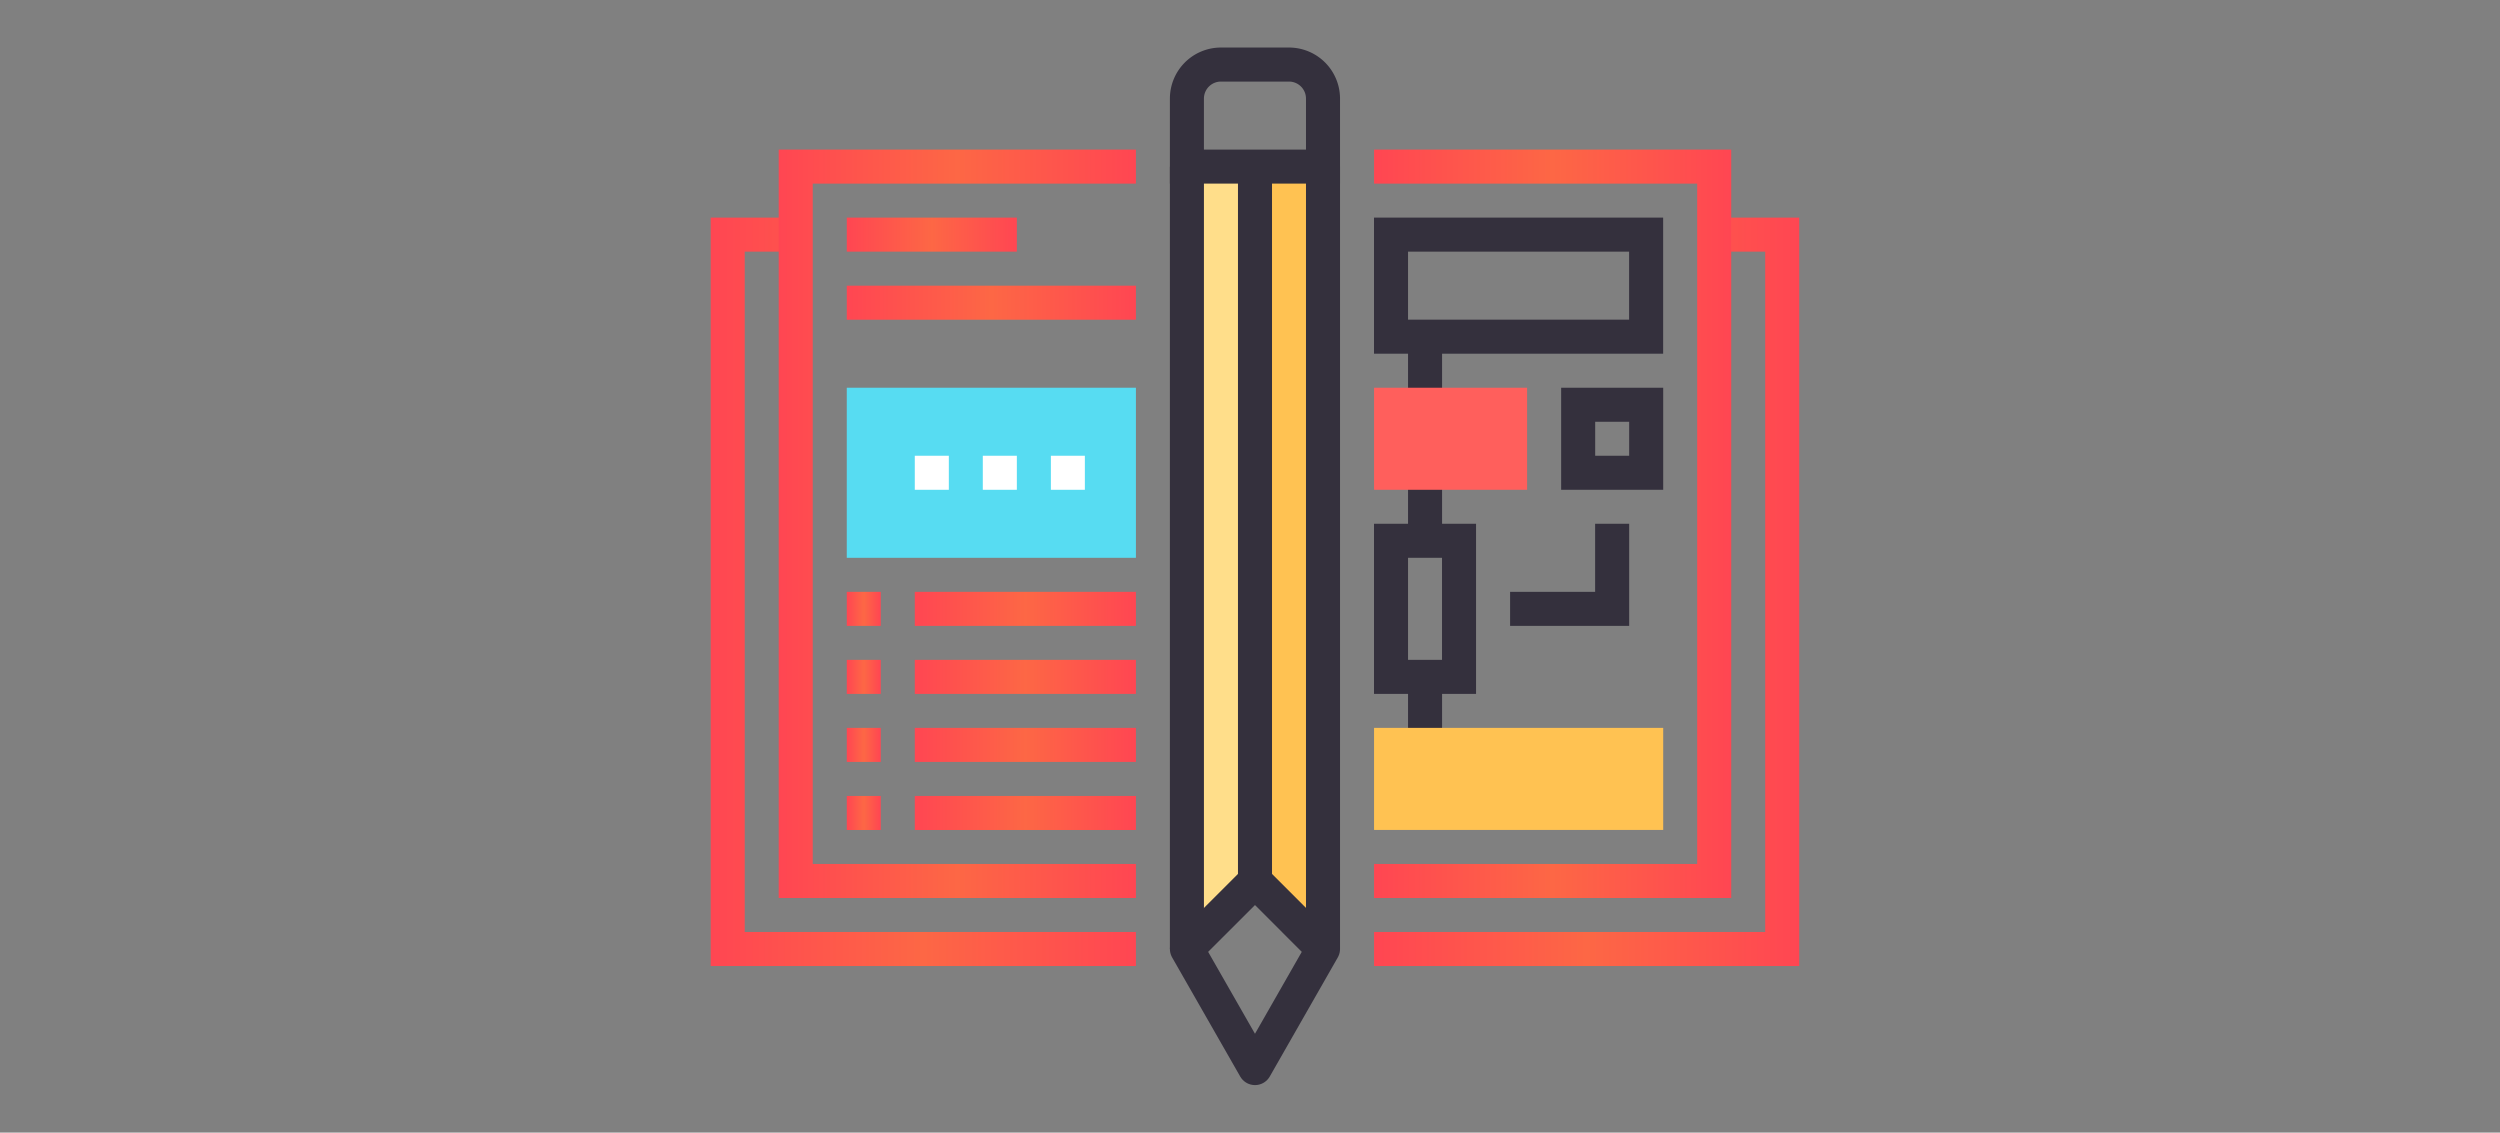
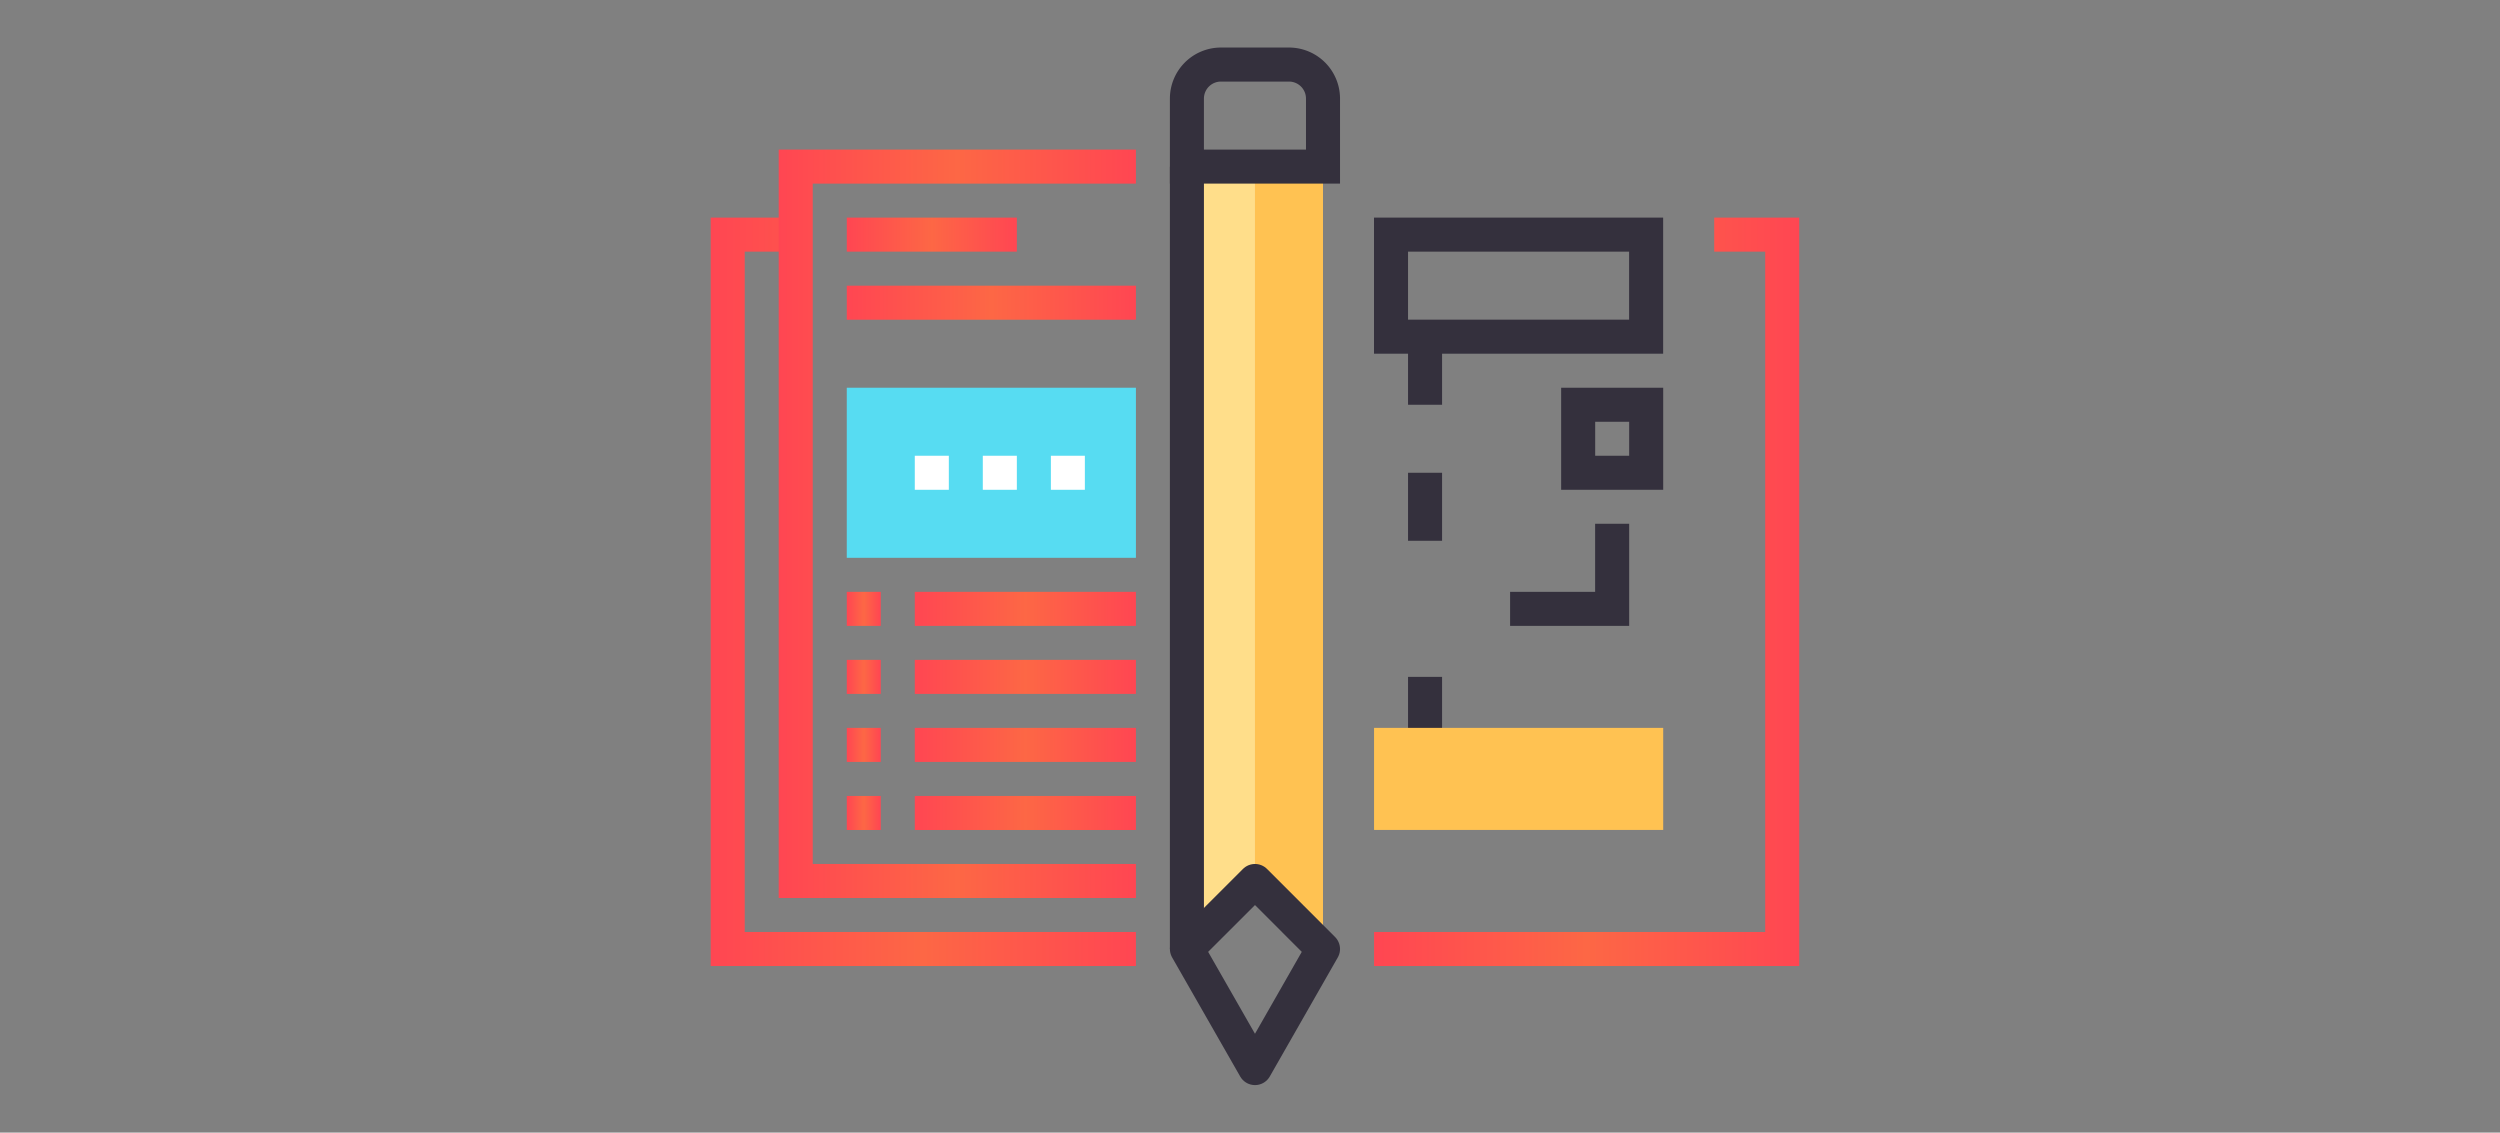
<svg xmlns="http://www.w3.org/2000/svg" xmlns:xlink="http://www.w3.org/1999/xlink" width="426" height="193" viewBox="0 0 426 193">
  <rect x="0" y="0" width="426" height="193" fill="#808080" stroke="none" />
  <defs>
    <style>
      .cls-1, .cls-10, .cls-11, .cls-12, .cls-13, .cls-14, .cls-15, .cls-16, .cls-19, .cls-2, .cls-20, .cls-21, .cls-3, .cls-4, .cls-7, .cls-8, .cls-9 {
        fill: none;
        stroke-width: 5.8px;
      }

      .cls-1, .cls-10, .cls-11, .cls-12, .cls-13, .cls-14, .cls-15, .cls-16, .cls-19, .cls-2, .cls-20, .cls-21, .cls-3, .cls-4, .cls-7, .cls-9 {
        stroke-miterlimit: 10;
      }

      .cls-1 {
        stroke: url(#Dégradé_sans_nom_14);
      }

      .cls-2 {
        stroke: url(#Dégradé_sans_nom_14-2);
      }

      .cls-3 {
        stroke: url(#Dégradé_sans_nom_14-3);
      }

      .cls-4 {
        stroke: url(#Dégradé_sans_nom_14-4);
      }

      .cls-5 {
        fill: #ffde8a;
      }

      .cls-6 {
        fill: #ffc252;
      }

      .cls-7, .cls-8 {
        stroke: #34303d;
      }

      .cls-8 {
        stroke-linejoin: round;
      }

      .cls-9 {
        stroke: url(#Dégradé_sans_nom_14-5);
      }

      .cls-10 {
        stroke: url(#Dégradé_sans_nom_14-6);
      }

      .cls-11 {
        stroke: url(#Dégradé_sans_nom_14-7);
      }

      .cls-12 {
        stroke: url(#Dégradé_sans_nom_14-8);
      }

      .cls-13 {
        stroke: url(#Dégradé_sans_nom_14-9);
      }

      .cls-14 {
        stroke: url(#Dégradé_sans_nom_14-10);
      }

      .cls-15 {
        stroke: url(#Dégradé_sans_nom_14-11);
      }

      .cls-16 {
        stroke: url(#Dégradé_sans_nom_14-12);
      }

      .cls-17 {
        fill: #ff5f5c;
      }

      .cls-18 {
        fill: #57dcf2;
      }

      .cls-19 {
        stroke: #fff;
      }

      .cls-20 {
        stroke: url(#Dégradé_sans_nom_14-13);
      }

      .cls-21 {
        stroke: url(#Dégradé_sans_nom_14-14);
      }
    </style>
    <linearGradient id="Dégradé_sans_nom_14" data-name="Dégradé sans nom 14" x1="234.14" y1="239.15" x2="306.59" y2="239.15" gradientTransform="matrix(1, 0, 0, -1, 0, 340)" gradientUnits="userSpaceOnUse">
      <stop offset="0" stop-color="#ff4652" />
      <stop offset="0.5" stop-color="#fd6745" />
      <stop offset="1" stop-color="#ff4652" />
    </linearGradient>
    <linearGradient id="Dégradé_sans_nom_14-2" x1="121.1" y1="239.15" x2="193.56" y2="239.15" xlink:href="#Dégradé_sans_nom_14" />
    <linearGradient id="Dégradé_sans_nom_14-3" x1="234.14" y1="250.75" x2="295" y2="250.75" xlink:href="#Dégradé_sans_nom_14" />
    <linearGradient id="Dégradé_sans_nom_14-4" x1="132.69" y1="250.75" x2="193.56" y2="250.75" xlink:href="#Dégradé_sans_nom_14" />
    <linearGradient id="Dégradé_sans_nom_14-5" x1="144.29" y1="236.25" x2="150.08" y2="236.25" xlink:href="#Dégradé_sans_nom_14" />
    <linearGradient id="Dégradé_sans_nom_14-6" x1="155.88" y1="236.25" x2="193.56" y2="236.25" xlink:href="#Dégradé_sans_nom_14" />
    <linearGradient id="Dégradé_sans_nom_14-7" x1="144.29" y1="224.66" x2="150.08" y2="224.66" xlink:href="#Dégradé_sans_nom_14" />
    <linearGradient id="Dégradé_sans_nom_14-8" x1="155.88" y1="224.66" x2="193.56" y2="224.66" xlink:href="#Dégradé_sans_nom_14" />
    <linearGradient id="Dégradé_sans_nom_14-9" x1="144.29" y1="213.07" x2="150.08" y2="213.07" xlink:href="#Dégradé_sans_nom_14" />
    <linearGradient id="Dégradé_sans_nom_14-10" x1="155.88" y1="213.07" x2="193.56" y2="213.07" xlink:href="#Dégradé_sans_nom_14" />
    <linearGradient id="Dégradé_sans_nom_14-11" x1="144.29" y1="201.47" x2="150.08" y2="201.47" xlink:href="#Dégradé_sans_nom_14" />
    <linearGradient id="Dégradé_sans_nom_14-12" x1="155.88" y1="201.47" x2="193.56" y2="201.47" xlink:href="#Dégradé_sans_nom_14" />
    <linearGradient id="Dégradé_sans_nom_14-13" x1="144.29" y1="300.02" x2="173.27" y2="300.02" xlink:href="#Dégradé_sans_nom_14" />
    <linearGradient id="Dégradé_sans_nom_14-14" x1="144.29" y1="288.42" x2="193.56" y2="288.42" xlink:href="#Dégradé_sans_nom_14" />
  </defs>
  <title>icone-outils-cahiersdescharges</title>
  <g id="chaier">
    <g id="Calque_5" data-name="Calque 5">
      <g>
        <g>
          <polyline class="cls-1" points="234.14 161.71 303.69 161.71 303.69 39.98 292.1 39.98" />
          <polyline class="cls-2" points="135.59 39.98 124 39.98 124 161.71 193.56 161.71" />
-           <polyline class="cls-3" points="234.14 150.12 292.1 150.12 292.1 28.39 234.14 28.39" />
          <polyline class="cls-4" points="193.56 28.39 135.59 28.39 135.59 150.12 193.56 150.12" />
        </g>
        <g>
          <polygon class="cls-5" points="202.25 28.39 202.25 161.71 213.85 150.12 213.85 28.39 202.25 28.39" />
          <polygon class="cls-6" points="213.85 28.39 213.85 150.12 225.44 161.71 225.44 28.39 213.85 28.39" />
          <line class="cls-7" x1="202.25" y1="161.71" x2="202.25" y2="28.39" />
-           <line class="cls-7" x1="225.44" y1="28.39" x2="225.44" y2="161.71" />
-           <line class="cls-7" x1="213.85" y1="28.39" x2="213.85" y2="150.12" />
          <polygon class="cls-8" points="213.85 150.12 202.25 161.71 213.85 182 225.44 161.71 213.85 150.12" />
          <path class="cls-7" d="M219.64,11a5.8,5.8,0,0,1,5.8,5.8h0V28.39H202.25V16.8a5.8,5.8,0,0,1,5.8-5.8h11.59Z" />
        </g>
        <g>
          <g>
            <g>
              <line class="cls-9" x1="144.29" y1="103.75" x2="150.08" y2="103.75" />
              <line class="cls-10" x1="155.88" y1="103.75" x2="193.56" y2="103.75" />
            </g>
            <g>
              <line class="cls-11" x1="144.29" y1="115.34" x2="150.08" y2="115.34" />
              <line class="cls-12" x1="155.88" y1="115.34" x2="193.56" y2="115.34" />
            </g>
            <g>
              <line class="cls-13" x1="144.29" y1="126.93" x2="150.08" y2="126.93" />
              <line class="cls-14" x1="155.88" y1="126.93" x2="193.56" y2="126.93" />
            </g>
            <g>
              <line class="cls-15" x1="144.29" y1="138.53" x2="150.08" y2="138.53" />
              <line class="cls-16" x1="155.88" y1="138.53" x2="193.56" y2="138.53" />
            </g>
          </g>
          <g>
            <rect class="cls-7" x="237.03" y="39.98" width="43.47" height="17.39" />
-             <rect class="cls-7" x="237.03" y="92.15" width="11.59" height="23.19" />
            <rect class="cls-7" x="268.92" y="68.97" width="11.59" height="11.59" />
            <line class="cls-7" x1="242.83" y1="57.37" x2="242.83" y2="68.97" />
            <line class="cls-7" x1="242.83" y1="80.56" x2="242.83" y2="92.15" />
            <line class="cls-7" x1="242.83" y1="115.34" x2="242.83" y2="126.93" />
            <polyline class="cls-7" points="257.32 103.75 274.71 103.75 274.71 89.25" />
-             <rect class="cls-17" x="234.14" y="66.07" width="26.08" height="17.39" />
            <rect class="cls-6" x="234.14" y="124.03" width="49.27" height="17.39" />
          </g>
          <rect class="cls-18" x="144.29" y="66.07" width="49.27" height="28.98" />
          <g>
            <line class="cls-19" x1="155.88" y1="80.56" x2="161.68" y2="80.56" />
            <line class="cls-19" x1="167.47" y1="80.56" x2="173.27" y2="80.56" />
            <line class="cls-19" x1="179.07" y1="80.56" x2="184.86" y2="80.56" />
          </g>
          <line class="cls-20" x1="144.29" y1="39.98" x2="173.27" y2="39.98" />
          <line class="cls-21" x1="144.29" y1="51.58" x2="193.56" y2="51.58" />
        </g>
      </g>
    </g>
  </g>
</svg>